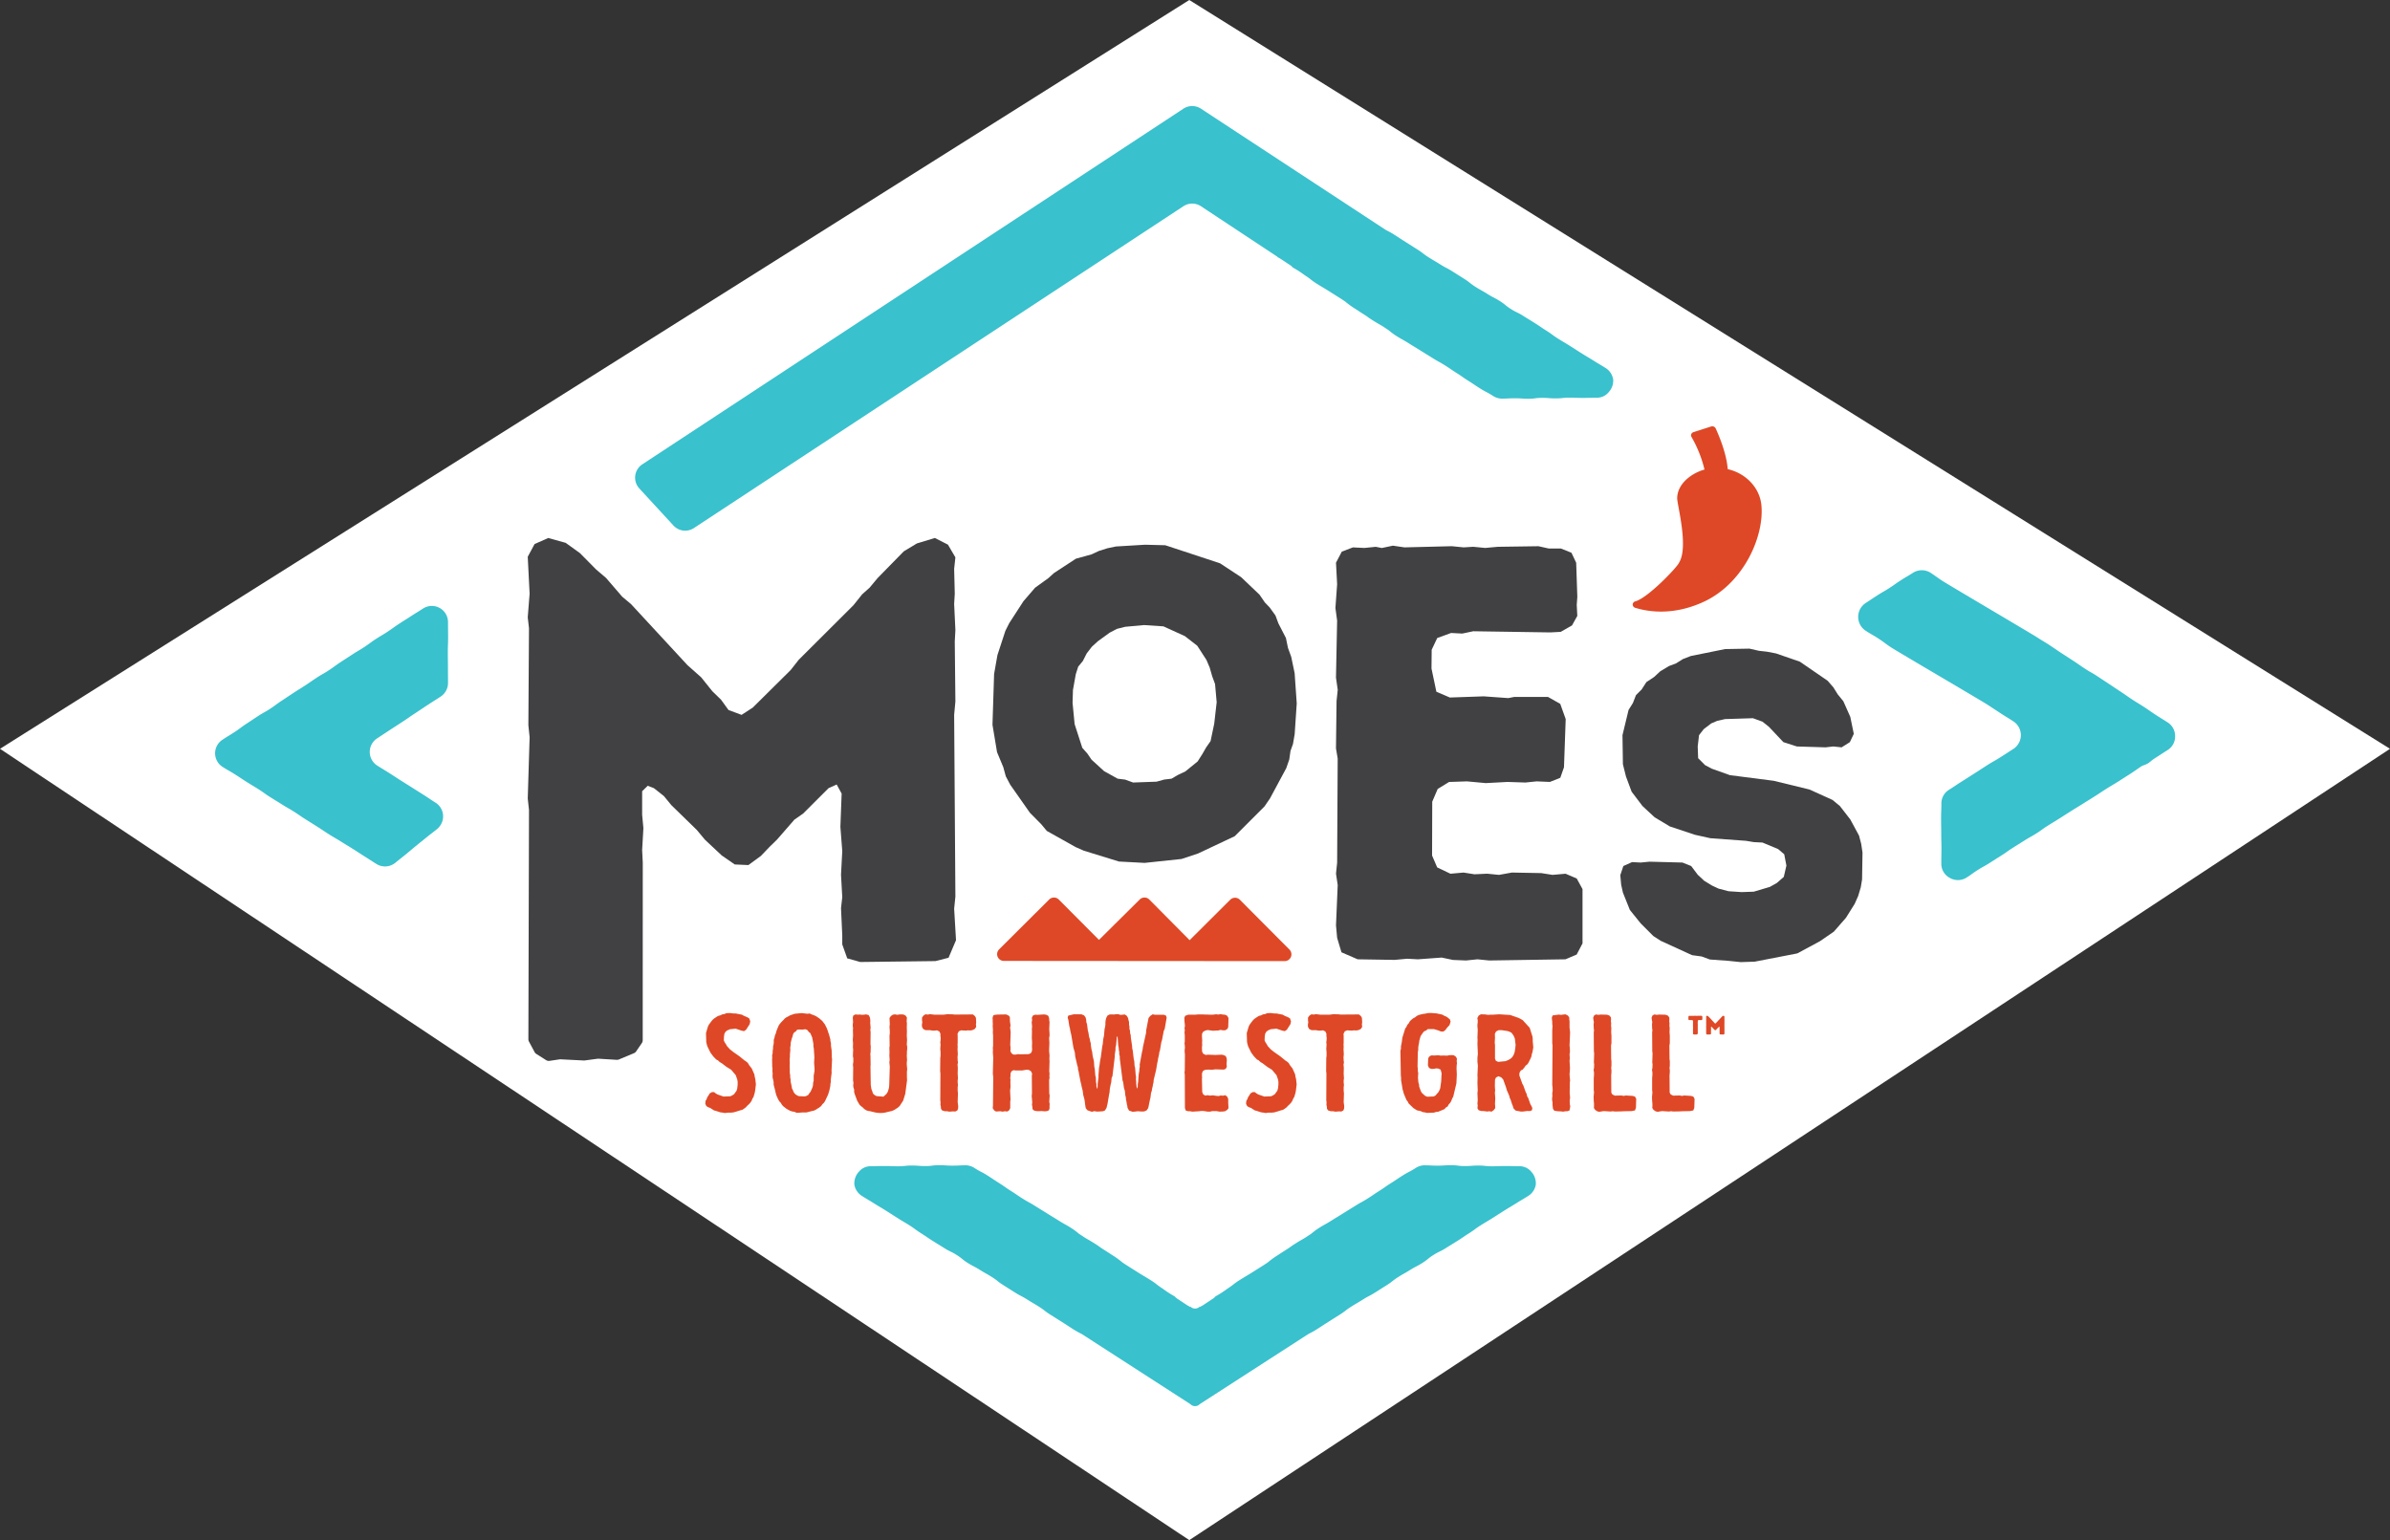
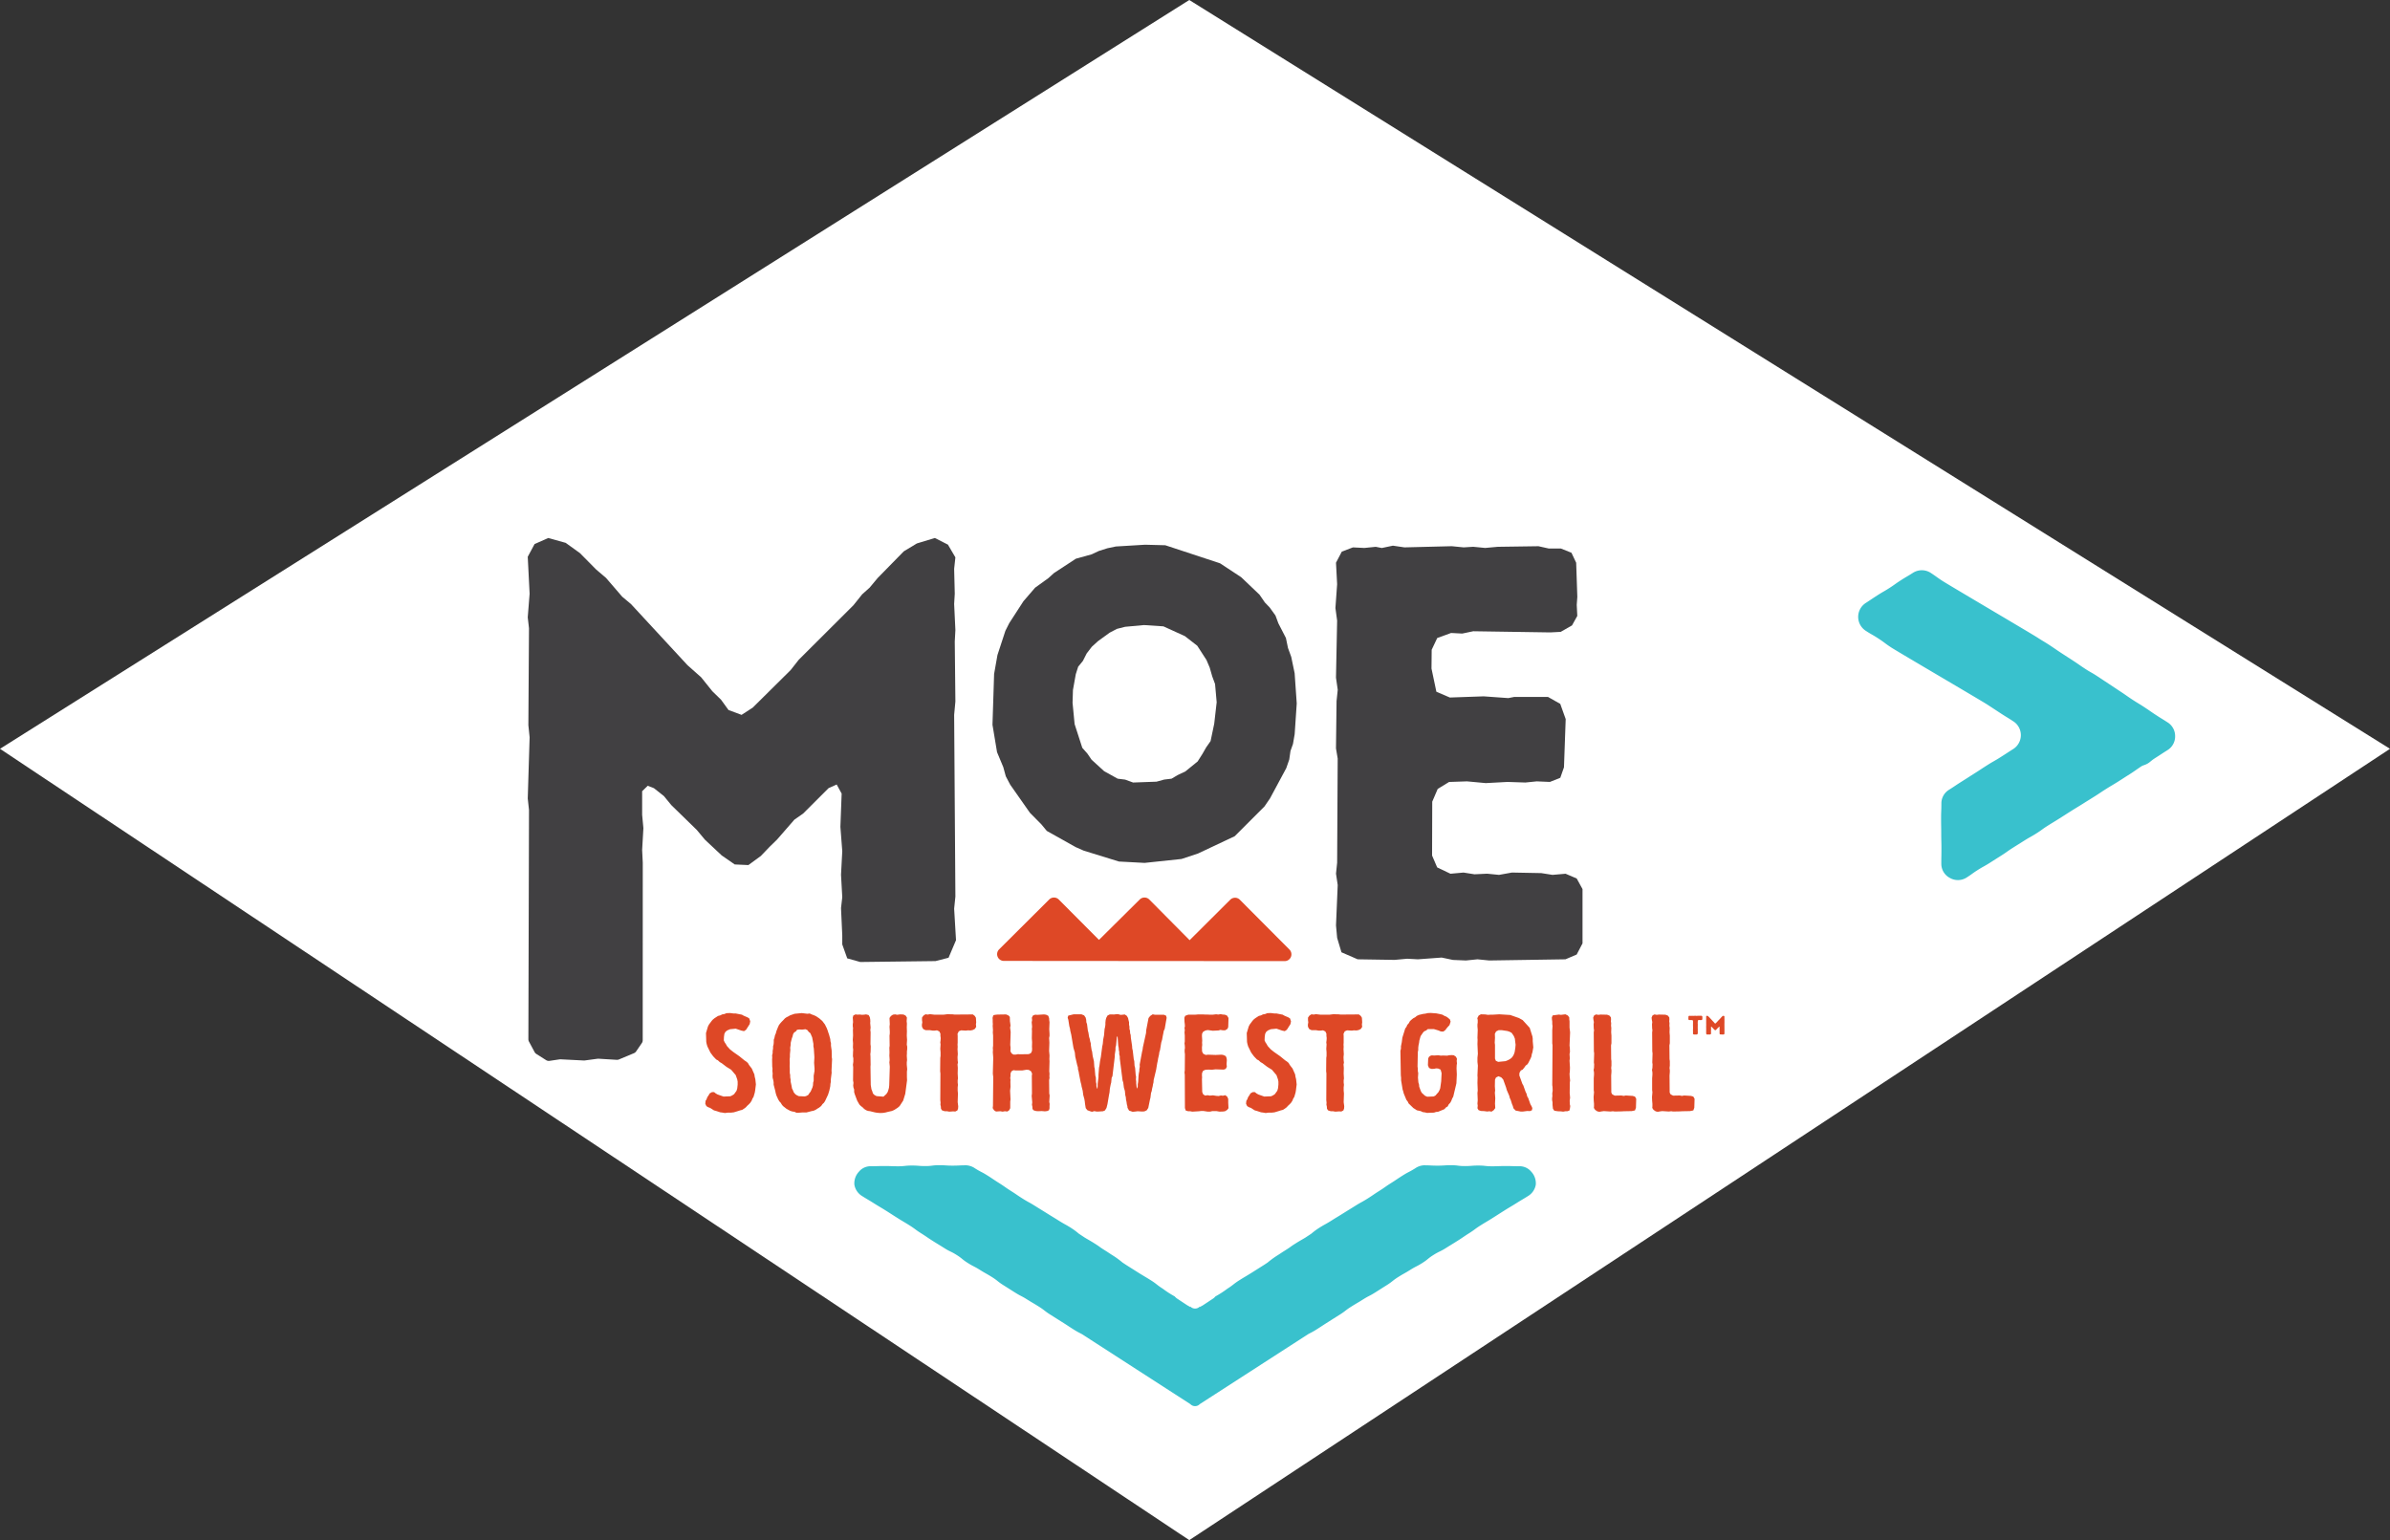
<svg xmlns="http://www.w3.org/2000/svg" width="700" height="451.118" viewBox="0 0 700 451.118">
  <rect x="0" y="0" width="700" height="451.118" fill="#333333" stroke="none" />
  <defs>
    <clipPath id="a">
      <rect width="699.999" height="451.118" fill="none" />
    </clipPath>
  </defs>
  <path d="M348.326,0,0,219.333,348.326,451.118,700,219.333Z" transform="translate(0 0)" fill="#fff" />
  <path d="M203.937,151.685l-2.151.257-2.245.618-6.861.248-2.324-.852-2.2-.272-3.97-2.207-3.667-3.35-1.22-1.784-1.5-1.694-2.251-6.961-.6-6.234.115-3.74.831-4.64.7-2.191,1.387-1.7,1.1-2.18,1.514-1.965,1.769-1.616,3.452-2.506,2.126-1.113,2.4-.606,5.5-.508,5.72.376,6.278,2.857,3.638,2.83,2.692,4.164.948,2.23.744,2.587.823,2.222.474,5.344-.714,6.259-1.069,5.11-1.3,1.859-1.08,1.886-1.406,2.216-3.638,2.955-2.166,1.013Zm36.054-30.9-1-4.791-.946-2.594-.608-2.93-2.208-4.285-.848-2.293-1.7-2.356-1.4-1.458-1.577-2.293-5.371-5.117-6.194-4.075-16.033-5.286-5.914-.154-8.577.518-2.481.524-2.494.792-2.1.986-4.611,1.274-6.418,4.2-1.65,1.493-3.882,2.8-3.421,3.97-4.156,6.42-1.128,2.243-2.322,7.082-.982,5.553-.476,14.886,1.335,8.02,1.831,4.388.729,2.675,1.3,2.466,5.768,8.226,3.364,3.4,1.577,1.911,8.458,4.741,2.37,1.042,10.313,3.183,7.51.4,10.8-1.146,4.793-1.581,10.8-5.092,8.721-8.723,1.61-2.345,4.768-8.869.875-2.527.357-2.492.735-2.074.493-2.859.606-8.993Z" transform="translate(139.191 76.399)" fill="#414042" />
-   <path d="M273.561,190.072l-2.42-.892-2.8-.38-9.17-4.2-2.164-1.4-3.694-3.694-3.183-3.949-2.038-5.094-.508-2.293-.255-2.8.892-2.675,2.546-1.147,2.546.127,2.546-.253,9.68.253,2.548,1.021L270,165.239l1.911,1.783,2.291,1.4,1.911.89,2.928.764,3.82.253,3.565-.125,4.712-1.4,2.038-1.146,2.038-1.783.764-3.312-.635-3.31-1.783-1.527-4.586-1.911-2.548-.129-2.291-.38-10.444-.766-4.582-1.019-7.261-2.42-4.457-2.675-3.565-3.312-3.183-4.2-1.656-4.457-.892-3.565-.127-8.535,1.783-7.385,1.274-2.038.892-2.293,1.654-1.656,1.4-2.164,2.293-1.527,1.783-1.656,2.546-1.527,2.04-.766,2.036-1.274,2.293-.89,10.06-2.038,7.13-.129,2.8.637,2.293.255,2.675.508,7,2.421,8.149,5.6,1.656,1.909L311,112.391l1.656,2.038,2.038,4.584,1.019,4.966-1.145,2.42-2.421,1.529-2.42-.255-2.293.255-8.4-.255-3.947-1.274-4.2-4.457-1.911-1.527-2.8-1.019-8.149.253-2.291.51-1.783.764-2.166,1.656-1.4,1.783L270,127.672l.127,3.44,2.038,2.036,1.911,1.019,5.348,1.909,12.863,1.656,10.442,2.548,6.748,3.055,2.166,1.783,3.057,3.949,2.548,4.712.635,2.42.382,2.548-.127,7.894-.382,2.293-.766,2.546-1.017,2.293-2.548,4.075-3.567,4.076-4.074,2.8-6.624,3.565-12.48,2.418-4.075.129-3.692-.38Z" transform="translate(227.237 90.974)" fill="#414042" />
  <path d="M204.346,198.177l1.264,4.223,4.749,2.057,10.816.169,3.678-.338,3.137.169,6.971-.512,3.3.695,3.816.157,3.371-.342,3.452.343,22.323-.342,3.279-1.4,1.712-3.268V183.893l-1.7-3.1-3.258-1.4-3.834.332-3.294-.518-8.585-.163-3.79.683-3.471-.347-3.711.175-3.214-.507-3.82.345-3.893-1.854-1.491-3.475.046-15.78,1.6-3.732,3.335-2.04,5.244-.175,5.5.51,6.37-.342,5.227.171,3.321-.338,3.864.165,3.047-1.22,1.076-3.074.5-14.116-1.593-4.455-3.594-2.034h-9.87l-1.75.343-7.2-.514-9.916.345-3.951-1.692-1.431-6.8.056-5.5,1.625-3.437,4.06-1.476,3.27.171,3.214-.677,22.565.34,3.053-.161,3.314-1.892,1.545-2.778-.163-3.237.171-2.331-.336-10.012-1.383-2.92-3.091-1.236-3.58-.012-2.991-.666L251.4,83.63l-3.694.336-3.5-.34-2.8.173-3.486-.343-13.854.345-3.392-.5-3.241.683-1.788-.347-3.316.332-3.364-.163-3.254,1.241-1.7,3.241.332,6.3-.5,6.973.5,3.68-.336,16.726.514,3.544-.347,3.3-.167,13.871.5,2.959-.161,30.522-.334,3.212.5,3.325-.5,11.825Z" transform="translate(187.285 76.532)" fill="#414042" />
  <g clip-path="url(#a)">
    <path d="M82.56,232.7l-1.642-3.057a1.486,1.486,0,0,1-.177-.7l.182-67.147-.365-3.371.547-17.921-.365-3.548.182-28.39-.365-3.193.547-6.921-.547-10.824,2-3.726,4.006-1.773,5.1,1.418,4.189,3.016,4.734,4.793,2.911,2.481,4.736,5.5,2.548,2.13,16.569,17.921,4,3.55,3.275,4.081,2.55,2.483,2.184,3.016,3.824,1.42,3.275-2.13,11.106-11,2.368-3.014,16.02-15.97,2.55-3.193,2.186-1.953,2.366-2.84,7.648-7.806,3.822-2.306,5.278-1.6,3.824,1.951,2.184,3.726-.363,3.369.18,7.276-.18,3.016.363,7.631-.182,3.369.182,17.566-.363,3.9.363,53.23-.363,3.55.545,9.225-2.184,5.144-3.824.979-22.027.267-3.824-1.067-1.456-4.081v-2.661l-.365-7.986.365-3.193-.365-6.566.365-6.919-.547-7.1.365-9.757-1.456-2.661-2.366,1.063-7.466,7.452-2.548,1.775-5.1,5.856-2.184,2.128-2.55,2.661-3.642,2.663-4-.18L137.36,175.1l-4.916-4.611-2.368-2.84-7.462-7.276-2.187-2.661-2.913-2.306L115.7,154.7l-1.641,1.594v6.921l.367,3.9-.367,6.388.184,3.726-.015,51.962a1.473,1.473,0,0,1-.255.873l-1.669,2.439a1.45,1.45,0,0,1-.647.528l-4.381,1.829a1.488,1.488,0,0,1-.656.113l-5.344-.326a1.978,1.978,0,0,0-.282.01l-3.73.5a1.572,1.572,0,0,1-.267.012l-6.823-.343a1.571,1.571,0,0,0-.286.013l-2.961.436a1.484,1.484,0,0,1-1-.213l-2.855-1.811a1.476,1.476,0,0,1-.508-.545" transform="translate(74.015 75.458)" fill="#414042" />
-     <path d="M272.157,65.139l-5.131,1.646a1.023,1.023,0,0,0-.639.566.917.917,0,0,0,.048.817,35.951,35.951,0,0,1,3.816,9.573c-3.369.921-7.871,3.849-8,8.316-.056,1.955,3.473,14.412.5,19.042-.439,1.161-9.012,10.227-12.769,11.254a.993.993,0,0,0-.764.931,1.02,1.02,0,0,0,.752.957c3.9,1.2,11.177,2.308,19.972-1.727,11.906-5.461,17.925-19.454,16.958-28.486-.543-5.052-4.622-9.235-9.843-10.4-.342-4.6-2.594-9.9-3.532-11.939a1.123,1.123,0,0,0-1.368-.549" transform="translate(228.974 59.794)" fill="#de4826" />
    <path d="M237.83,152.258l-14.542-14.606a1.975,1.975,0,0,0-1.4-.579h-.008a1.989,1.989,0,0,0-1.395.579l-11.9,11.854-11.81-11.91a1.982,1.982,0,0,0-1.4-.583h-.01a1.978,1.978,0,0,0-1.395.574L182.036,149.42l-11.777-11.827a1.981,1.981,0,0,0-1.4-.579h-.01a1.984,1.984,0,0,0-1.395.579l-14.665,14.6a1.99,1.99,0,0,0-.437,2.161,1.968,1.968,0,0,0,1.825,1.222l82.238.061h.006a1.986,1.986,0,0,0,1.408-3.381" transform="translate(139.841 125.883)" fill="#de4826" />
-     <path d="M93.683,93.3c-1.719,1.126-1.756,1.073-3.475,2.2s-1.742,1.092-3.465,2.218-1.671,1.2-3.394,2.333-1.767,1.051-3.49,2.18-1.66,1.222-3.385,2.352-1.775,1.046-3.5,2.174-1.729,1.119-3.454,2.251-1.66,1.22-3.383,2.35-1.794,1.019-3.517,2.147-1.694,1.174-3.419,2.3-1.752,1.086-3.475,2.216-1.708,1.147-3.433,2.276-1.658,1.226-3.383,2.356-1.806,1.005-3.531,2.136-1.717,1.14-3.44,2.27-1.654,1.243-3.385,2.375-1.76,1.078-3.484,2.21a4.728,4.728,0,0,0,.042,8.061c1.727,1.094,1.775,1.017,3.5,2.109s1.7,1.128,3.425,2.218,1.752,1.057,3.483,2.149,1.66,1.193,3.385,2.283,1.746,1.067,3.471,2.159,1.777,1.019,3.506,2.111,1.685,1.159,3.413,2.251,1.731,1.08,3.456,2.172,1.7,1.138,3.427,2.232,1.769,1.027,3.5,2.12,1.75,1.057,3.481,2.151,1.715,1.115,3.448,2.21,1.723,1.113,3.452,2.2a4.75,4.75,0,0,0,5.561-.342c1.522-1.243,1.545-1.218,3.066-2.46s1.5-1.27,3.024-2.512,1.531-1.232,3.059-2.477,1.57-1.192,3.091-2.435A4.848,4.848,0,0,0,99.6,153.8a4.755,4.755,0,0,0-2.27-3.709c-1.7-1.071-1.665-1.128-3.362-2.2s-1.7-1.075-3.4-2.149-1.7-1.063-3.4-2.139-1.681-1.105-3.383-2.18-1.719-1.048-3.419-2.124a4.742,4.742,0,0,1-.059-8.019c1.857-1.217,1.854-1.224,3.711-2.441s1.871-1.2,3.728-2.421,1.825-1.268,3.684-2.487,1.852-1.238,3.711-2.458,1.878-1.19,3.742-2.408a4.762,4.762,0,0,0,2.164-3.987c0-2.226-.021-2.226-.021-4.453s-.036-2.23-.036-4.457.083-2.233.083-4.465-.029-2.23-.029-4.463A4.736,4.736,0,0,0,93.683,93.3" transform="translate(30.171 84.979)" fill="#39c1cd" />
    <path d="M374.369,131.684c-1.731-1.134-1.763-1.084-3.5-2.22s-1.7-1.178-3.431-2.312-1.773-1.075-3.5-2.208-1.7-1.192-3.427-2.326-1.721-1.151-3.452-2.287-1.725-1.149-3.456-2.285-1.807-1.023-3.538-2.159-1.7-1.18-3.433-2.314-1.742-1.122-3.475-2.256-1.71-1.172-3.44-2.308-1.779-1.069-3.511-2.2S310,91.277,308.265,90.139s-1.689-1.209-3.425-2.349a4.828,4.828,0,0,0-5.231.061c-1.715,1.1-1.76,1.034-3.477,2.138s-1.664,1.184-3.383,2.287-1.773,1.021-3.492,2.126-1.7,1.14-3.417,2.245a4.852,4.852,0,0,0-.063,8.086c1.88,1.232,1.955,1.117,3.834,2.349s1.806,1.347,3.684,2.577,26.381,15.571,28.262,16.8,1.884,1.232,3.767,2.468,1.921,1.176,3.8,2.41a4.814,4.814,0,0,1-.058,8.068c-1.886,1.19-1.867,1.218-3.755,2.412s-1.938,1.109-3.824,2.3-1.865,1.226-3.751,2.42-1.88,1.209-3.77,2.4-1.859,1.24-3.751,2.435a4.669,4.669,0,0,0-2.207,3.985c0,2.2-.086,2.2-.086,4.407s.042,2.2.042,4.411.061,2.208.061,4.415-.038,2.21-.038,4.417a4.655,4.655,0,0,0,2.464,4.145,4.749,4.749,0,0,0,4.878-.046c1.706-1.08,1.639-1.186,3.344-2.264s1.767-.98,3.473-2.059,1.7-1.084,3.41-2.164,1.646-1.172,3.354-2.251,1.711-1.069,3.419-2.149,1.765-.986,3.473-2.065,1.639-1.188,3.348-2.268,1.725-1.051,3.433-2.13,1.7-1.09,3.41-2.17,1.725-1.048,3.435-2.126,1.717-1.063,3.427-2.143,1.683-1.119,3.388-2.2,1.742-1.03,3.45-2.109,1.7-1.1,3.415-2.178,3.423-2.412,3.922-2.575c2.034-.668,1.83-1.078,3.636-2.222s1.788-1.174,3.6-2.316a4.67,4.67,0,0,0,2.2-3.972,4.737,4.737,0,0,0-2.1-4.07" transform="translate(260.599 79.979)" fill="#39c1cd" />
-     <path d="M383.4,96.235a4.82,4.82,0,0,0-2.278-3.358c-1.727-1.086-1.754-1.042-3.479-2.128s-1.754-1.046-3.481-2.132-1.712-1.1-3.435-2.185-1.752-1.04-3.475-2.124-1.639-1.218-3.362-2.3-1.681-1.144-3.4-2.228-1.735-1.063-3.458-2.151-1.842-.894-3.563-1.978-1.591-1.3-3.31-2.377-1.817-.936-3.536-2.019-1.777-1-3.5-2.082-1.6-1.274-3.321-2.358-1.715-1.09-3.438-2.174-1.807-.94-3.529-2.022-1.752-1.032-3.473-2.116-1.614-1.251-3.335-2.333S324.314,57.08,322.6,56s-1.7-1.113-3.419-2.2c-1.268-.8-1.658-.933-2.46-1.378l-54.056-35.47a4.67,4.67,0,0,0-5.115,0L99.054,121.133a4.667,4.667,0,0,0-.875,7.065l10,10.858a4.665,4.665,0,0,0,5.99.741L257.546,45.524a4.663,4.663,0,0,1,5.115,0l22.4,14.8,0,.079c.113.073.42.24.819.461L289,62.925a3.734,3.734,0,0,1,.589.566,29.339,29.339,0,0,1,3.5,2.26c1.754,1.1,1.742,1.368,3.5,2.469s1.948,1.159,3.7,2.262c1.587,1,2.111,1.337,3.484,2.2l1.09.721a27.72,27.72,0,0,0,2.418,1.809c1.754,1.1,1.124.748,2.878,1.85s1.1.806,2.855,1.909c1.479.931,1.8,1.063,2.9,1.733l1.763,1.165a19.676,19.676,0,0,0,2.251,1.671c1.75,1.1,1.809,1.009,3.561,2.111s1.769,1.075,3.523,2.178,1.765,1.082,3.517,2.182,1.811,1,3.561,2.1,1.712,1.167,3.463,2.268,1.7,1.192,3.452,2.295,1.717,1.157,3.471,2.258,1.84.959,3.6,2.065a4.974,4.974,0,0,0,2.554.89c2,0,2-.1,3.995-.1s2,.129,3.995.129,1.994-.255,3.987-.255,1.994.155,3.989.155,1.992-.217,3.983-.217,1.992.075,3.983.075,1.992-.058,3.985-.058a4.411,4.411,0,0,0,3.536-1.61,4.972,4.972,0,0,0,1.324-3.78" transform="translate(89.07 14.875)" fill="#39c1cd" />
    <path d="M330,183.563a4.974,4.974,0,0,0-1.324-3.78,4.411,4.411,0,0,0-3.536-1.61c-1.994,0-1.994-.058-3.985-.058s-1.992.075-3.983.075-1.992-.217-3.983-.217-2,.155-3.987.155-2-.255-3.987-.255-2,.129-4,.129-2-.1-3.995-.1a4.973,4.973,0,0,0-2.554.89c-1.754,1.105-1.842.963-3.6,2.065s-1.719,1.157-3.471,2.258-1.7,1.193-3.452,2.295-1.71,1.169-3.463,2.27-1.809,1-3.561,2.1-1.765,1.08-3.515,2.182-1.771,1.076-3.525,2.18-1.811,1.005-3.561,2.109a19.672,19.672,0,0,0-2.251,1.671l-1.763,1.165c-1.1.67-1.42.8-2.9,1.733-1.754,1.1-1.1.806-2.853,1.909s-1.126.748-2.88,1.852a27.369,27.369,0,0,0-2.418,1.807l-1.09.721c-1.374.865-1.9,1.2-3.484,2.2-1.756,1.1-1.948,1.159-3.7,2.262s-1.742,1.368-3.5,2.469a29.056,29.056,0,0,1-3.5,2.262,3.821,3.821,0,0,1-.589.564l-3.114,2.059c-.4.221-.706.388-.819.462l0,.077-.061-.194a1.911,1.911,0,0,1-2.771,0l-.065.194.006-.077c-.115-.075-.422-.242-.819-.462l-3.114-2.059a3.954,3.954,0,0,1-.593-.564,29.16,29.16,0,0,1-3.5-2.262c-1.754-1.1-1.744-1.368-3.5-2.469s-1.946-1.159-3.7-2.262c-1.587-1-2.111-1.335-3.486-2.2l-1.092-.721a26.726,26.726,0,0,0-2.416-1.807c-1.752-1.1-1.126-.75-2.88-1.852s-1.1-.806-2.851-1.909c-1.481-.931-1.8-1.063-2.9-1.733l-1.763-1.165a19.974,19.974,0,0,0-2.249-1.671c-1.752-1.1-1.809-1.009-3.563-2.109s-1.769-1.076-3.525-2.18-1.761-1.082-3.513-2.182-1.813-1-3.565-2.1-1.712-1.169-3.461-2.27-1.7-1.192-3.45-2.295-1.719-1.157-3.471-2.258-1.844-.959-3.6-2.065a4.974,4.974,0,0,0-2.558-.89c-2,0-2,.1-3.995.1s-2-.129-3.993-.129-1.994.255-3.989.255-1.992-.155-3.985-.155-1.992.217-3.985.217-1.992-.075-3.981-.075-1.994.058-3.987.058a4.411,4.411,0,0,0-3.536,1.61,4.989,4.989,0,0,0-1.324,3.78,4.823,4.823,0,0,0,2.279,3.358c1.725,1.086,1.754,1.044,3.477,2.128s1.754,1.046,3.481,2.132,1.712,1.1,3.435,2.187,1.754,1.038,3.475,2.124,1.639,1.216,3.362,2.3,1.683,1.144,3.4,2.23,1.735,1.061,3.458,2.149,1.842.894,3.563,1.978,1.591,1.3,3.312,2.377,1.813.936,3.536,2.019,1.775,1,3.5,2.082,1.6,1.274,3.319,2.358,1.717,1.092,3.438,2.174,1.809.94,3.529,2.022,1.752,1.032,3.473,2.116,1.616,1.251,3.333,2.333,1.715,1.086,3.435,2.168,1.7,1.113,3.417,2.2c1.27.8,1.658.933,2.462,1.378l31.713,20.473a1.911,1.911,0,0,0,2.771,0l31.713-20.473c.8-.445,1.192-.579,2.46-1.378,1.721-1.084,1.7-1.113,3.419-2.2s1.713-1.086,3.431-2.168,1.616-1.251,3.337-2.333,1.752-1.03,3.471-2.116,1.811-.94,3.529-2.022,1.717-1.092,3.438-2.174,1.6-1.274,3.321-2.358,1.775-1,3.5-2.082,1.813-.934,3.536-2.019,1.589-1.3,3.31-2.377,1.842-.9,3.563-1.978,1.737-1.065,3.458-2.149,1.681-1.147,3.4-2.23,1.637-1.218,3.36-2.3,1.752-1.038,3.475-2.124,1.712-1.1,3.435-2.187,1.754-1.044,3.481-2.132,1.754-1.042,3.479-2.128A4.82,4.82,0,0,0,330,183.563" transform="translate(119.814 163.425)" fill="#39c1cd" />
    <path d="M386.63,183.589l.689-.123.608-.081,1.944.123.689-.083.566.083,2.026-.042.649-.04,2.268-.04.973-.2.284-.769.081-2.633-.365-.649-.689-.2-1.986-.123-.647.123-.648-.123-1.946.042-.727-.365-.284-.528-.04-4.983.081-1.052V171.4l-.081-.647.081-.691v-1.3l-.081-.606-.04-4.012.121-.647v-2.189l-.081-1.011.04-1.255-.081-.691.04-.687-.082-.568.042-.606-.042-.568-.445-.528-.689-.244-1.9-.04-.647.081-.649-.121-.568.284-.282.649.081.689.121.608-.081.687.04,1.176.081.566-.081.608.04,5.549.081.568-.081,2.673.081.568-.04,1.053-.121.568.121.768v.649l-.081,1.053v3.444l.081.647-.121,1.378.04,1.094.081.892v.687l-.04.528.365.568.649.443Zm-17.094,0,.691-.123.606-.081,1.944.123.689-.083.568.083,2.026-.042.647-.04,2.27-.04.971-.2.284-.769.081-2.633-.365-.649-.689-.2-1.984-.123-.649.123-.649-.123-1.944.042-.729-.365-.284-.528-.04-4.983.081-1.052V171.4l-.081-.647.081-.691v-1.3l-.081-.606-.04-4.012.121-.647v-2.189l-.081-1.011.04-1.255-.081-.691.04-.687-.081-.568.04-.606-.04-.568-.447-.528-.687-.244-1.905-.04-.649.081-.647-.121-.568.284-.284.649.081.689.123.608-.083.687.042,1.176.081.566-.081.608.04,5.549.081.568-.081,2.673.081.568-.04,1.053-.123.568.123.768v.649l-.081,1.053v3.444l.081.647-.123,1.378.042,1.094.081.892v.687l-.04.528.365.568.649.443Zm-10.611-.04.647-.123h.568l.606-.2.163-.649.081-.689-.121-.485-.042-1.053.123-.89-.123-1.337.042-3.12.081-.568-.123-1.255-.04-.769.082-.526.04-1.257-.123-2.026.082-.647-.082-1.255.123-.649-.04-1.216-.082-.649.163-3.887-.163-1.378v-1.863l-.081-.566v-.528l-.4-.568-.731-.365-1.3.161-.608-.081-1.823.244-.244.608.042.606.081.608v.691l.081.606-.081,1.215v3.849l.081.526-.081,11.708.081.526.04,1.094-.121.81.04.81-.081.568v.608l.121.606v.771l.123,1.134.4.566.973.161,1.013.04Zm-19.038-14.583-.691-.324-.244-.649v-4.01l-.081-.649.081-1.376-.04-1.217.365-.689.731-.365h.971l1.621.244.606.2.608.324.4.566.284.447.282.729.083.81.121.931-.081.934-.2,1.255-.242.689-.324.566-.365.447-.568.4-.566.282-.608.244Zm-1.946,14.583.649-.445.445-.608-.083-1.3.083-1.581L338.912,178l.083-.65-.083-1.255.04-1.9.284-.65.731-.365.81.324.568.608.848,2.349.2.731.729,1.7.161.649.284.608.365,1.174.244.566.163.649.647.689,1.458.284h.731l1.255-.163.727.04.608-.242.123-.649-.244-.568-.324-.566-.647-1.823-.284-.447-.2-.808-.284-.568-.647-1.825-.284-.484-.892-2.473.04-.768.4-.691.528-.242.526-.649.365-.528.528-.4.284-.447.606-1.215.244-.568.121-.687.2-.608.244-1.418-.163-1.823V162.2l-.081-.649L349.12,159l-2.065-2.268-1.094-.606-2.552-.892-3.2-.2-2.024.121h-.691l-.606.04-.769-.121-1.3-.04-.647.365-.4.771.121.526v.729l-.081.566v.608l.081,1.013-.081,2.308.04.608-.04,1.217.121,2.876-.121,1.132v1.257l.121,1.052-.121,2.876.04.608-.04,1.581.081,2.226-.081.731.081,2.147-.081.931.081.649-.081.729.324.568.687.242.931.04.934.123.606-.083Zm-18.877.365,2.026-.081.606-.2.568-.04,1.863-.769.485-.528.487-.284.284-.566.485-.526.284-.528.282-.729.284-.485.932-3.93.121-2.592-.081-1.783.04-.973.081-.485-.081-.729.081-.606-.284-.608-.647-.447-.649-.04-.729.04-.528.121-1.335-.04-.568.04-.729-.121-1.174.081-.689-.04-.284.04-.566.366-.244.526-.081,1.944.324.812.606.244.244.04.689-.04.526-.123.608.04.729.324.284,1.053-.123,2.389-.284,2.026-.2.528-.324.606-.407.447-.445.524-.526.284-1.905.083-.649-.284-.931-.85-.284-.487-.485-1.335-.04-.566-.2-.691-.121-1.418.081-1.255-.121-.649v-.729l-.081-.568.081-4.252.121-.608v-.649l.082-.689.161-.769.081-.649.365-1.3.689-1.013.365-.4.566-.244.487-.4h1.823l1.337.4.647.284.729.04.608-.445.284-.4.365-.445.568-.608.322-1.013-.2-.649-.568-.485-.445-.324-.608-.244-.526-.324-.608-.159-1.216-.244-1.66-.123-.89.042-.649.161-.689.081-1.174.282-.649.284-.487.407-.606.324-.445.363-.487.447-.363.649-.407.443-.284.65-.324.4-.85,2.713-.161,1.3-.244,1.215v.689l-.163.649.123,7.169.081.731v.727l.447,2.715.161.485.163.649.768,1.865.407.526.244.526,1.416,1.378.407.244.606.4,1.134.242.568.284.608.081Zm-26.9-.365.606-.04.528-.042.647.042.608-.324.2-.568.04-.649-.163-1.215.083-2.512-.083-.85v-.973l.083-.727-.083-.65v-.689l.083-.526-.083-1.458.042-1.66-.083-.973.123-.568-.083-.608-.04-.971.083-.89-.083-1.418.04-.771-.04-.568.04-.606v-1.944l-.04-.649.365-.729.689-.284.608.04.769.04.608-.081.727.04.649-.121.65-.322.4-.608-.081-.731.081-.606-.081-1.337-.322-.526-.568-.447-5.348.04-.689-.081h-.568l-.769-.038-1.255.159h-2.592l-1.378-.159-.608.119-.689-.081-.606.4-.4.568v.769l.081.608-.123.727.042.61.365.649.687.322H286.5l.769.121h.689l.608-.081.689.324.322.649v.649l.081.649-.04.687-.081.568.081.608-.081,1.3.081,1.011v1.053l-.081.608-.04,3.887.081.649-.04,7.819.081.687-.04.65.123.526.04.649.324.485.769.242h.649Zm-20.375.4.89-.121h.973l.729-.083,1.215-.365.608-.2.647-.161.568-.365.487-.366.445-.485.485-.445.407-.445.365-.568.242-.606.324-.528.365-1.257.121-.727.2-1.662-.161-1.5-.2-.812-.081-.606-.769-1.742-.447-.568-.365-.485-.324-.566-.526-.447-.445-.284-1.539-1.255-1.742-1.215-.973-.769-.892-.973-.363-.647-.284-.407-.284-.608.04-1.011.123-.89.282-.568.526-.447.852-.363,1.662-.163,1.662.566.768.163.608-.407,1.053-1.658.161-.812-.284-.85-.526-.324-1.134-.487-.485-.284-1.863-.363h-.649l-.973-.121-1.051.04-.568.244-.691.119-.566.284-.649.163-1.053.689-.485.4-.324.367-.81,1.092-.284.568-.566,1.905.081,2.592.121.608.2.687.892,1.823.81,1.094.892.933.485.242.568.528.566.324,1.38,1.053,1.376.852,1.337,1.577.443,1.257.123.649v.892l-.123,1.092-.2.689-.731,1.013-.568.363-.526.244-1.984.083-1.742-.608-.566-.324-.447-.365h-.649l-.647.365-.324.566-.366.528-.242.649-.282.445-.082.852.324.687.526.324.568.2,1.134.729.608.161,1.215.4.649.083Zm-21.509-.4,2.024-.123.608-.081h.608l1.3.2h.687l.649-.163h1.216l.89.163,1.094-.04.526-.083.649-.4.366-.487-.082-1.619v-1.094l-.284-.649-.566-.445-.729.161-.568-.083-.647.163-.649-.04-1.013-.163-.932.083-.687-.121-.65.121-.606-.365-.284-.689-.081-3.767.04-.528-.04-.608.04-.687.324-.649.689-.282.933-.042.971.042,1.013-.123,2.391.081.606-.2.324-.649-.081-.729.081-1.216-.081-.606-.244-.568-.729-.324-.526-.081-1.7.081-2.268-.081-.649.081-.729-.365-.324-.649-.04-1.215.081-.729-.04-.649.04-.608-.081-1.376.04-.649.324-.568.689-.365.649-.121,1.5.2,1.619-.081.608-.161.729.121h.647l.691-.445.2-.526.082-2.633-.407-.691-.649-.284-.647-.04-.608-.119-.689.119-.608-.081-1.011.121h-.892l-.647-.04h-.65l-.727-.04h-1.337l-.892.081H249.11l-.892.324-.244.568.042,1.217.081.649.04.647-.121.445.081.689-.081.649.081.89v1.742l-.081.608.081.566.04.731-.081.566v.608l.081.689-.04,4.7-.081.649.081.649.04,9.763.244.729.689.2h.606Zm-29.367.04.687-.2.608.123h.649l1.3-.083.566-.242.445-.729.284-1.134.445-2.633.161-.812.083-1.011.242-1.257.163-.608.121-1.335.244-.528.689-5.793v-.526l.121-.81.081-.568v-.649l.163-.649.244-2.552.2-.04.2,2.673.121.608.04.649.121.568v.689l.163.606v.608l.81,6.439.2.608.2,1.541.282.931.121,1.257.163.647.04.608.161.729.083.649.161.566.04.487.447.81,1.051.365.85-.081.608-.083,1.3.083.687-.042.691-.322.445-.689.485-2.389.161-.65.163-1.335.2-.568.121-.729.163-.649.081-.526.161-.649.04-.649.729-3.035.324-1.946.163-.731.081-.566.284-1.255.081-.649.2-.608.365-2.228.244-.812.244-1.335.121-.566.123-.689.282-.608.568-3.241-.163-.608-.647-.284h-2.675l-.606-.121-.731.487-.485.608-.689,3.6-.04.771-.931,4.212-.083.687-.161.65-.689,3.726.04.566-.123.691-.04.687-.119.568-.082.606-.121,1.946-.121.689v.647l-.163.528h-.121l-.163-1.418v-.526l-.081-.649.04-.769-.121-.649-.163-1.984-.163-.608-.081-1.337-.161-.647-.282-2.433L232.7,165l-.04-.689-.365-2.471-.04-.729-.163-.526-.04-.731-.163-.566v-.649l-.119-.568v-.727l-.163-.649-.121-.566-.365-.65-.608-.4-.689.081-.528.04-.687-.2h-.528l-.649.079H226.1l-.647.324-.365.689-.163.608-.081.769v.606l-.081.608-.163.691-.161,1.861L224.2,162.4l-.123,1.3-.161.768-.4,3.039-.244,1.255L223.1,170.1l-.121.566-.161,2.067v.689l-.244,2.026v.647l-.04.689h-.121l-.2-.729v-.647l-.121-.528-.04-1.3-.163-.649-.163-1.984-.121-.485-.121-1.7-.365-1.539-.161-1.257-.163-.526-.2-1.3-.042-.647-.161-.528-.123-.687-.2-.649-.2-1.257-.163-.568-.242-1.9-.2-.568-.04-.691-.163-.647-.445-.649-.81-.324h-2.23l-1.618.4-.163.608.2.649.284,1.823.2.729.081.606.284,1.174.647,3.851.4,1.335.123,1.215.568,2.471.2.649.042.649.2.689.083.568.485,2.469.2.731.081.524.324,1.257.163,1.257.322,1.174.121.687.083.771.2,1.215.487.608.769.282Zm-26.168-.04.647-.123.731.083.526-.365.324-.608v-1.944l.081-.608-.123-2.552.123-1.174-.04-1.458.04-.526-.081-.568.081-.608v-.689l.244-.649.608-.365.606.081H200.5l1.215-.2.689.04.647.4.324.689-.081.649.04,5.184-.081.689.163,1.9-.083.691.123.566.04.689.365.4.689.2.608.04,1.051-.04.892.081.689-.081.526-.242.163-.568v-.649l.04-.647-.121-.568.121-1.905-.121-.566-.042-3.93.123-.606-.04-.568.04-.729-.081-.649.081-2.957-.04-.647.04-1.055-.123-1.335.083-2.431L208.359,162l.123-.649v-.608l-.081-1.335.081-2.067-.081-.528-.042-.647-.242-.691-.649-.324-.608-.081-1.944.121-.649-.04-.649.244-.324.649.081.689-.121.649.121,1.3-.081.65.04.566-.04,2.147.081,1.174-.04,1.3.04.608-.04.649-.284.608-.647.324-2.594.04-.566-.04-.608.121h-.727l-.568-.365-.324-.649.04-.485v-.649l-.081-.689.121-3.767-.163-1.3.123-.568-.081-.687-.083-.568-.04-1.3-.363-.407-.731-.324-2.51.04-.771.081-.485.163-.2.729.04.526v.65l.04.649-.04.526.081,1.215-.04.729.081.89v2.957l-.081.65.04.566-.04.729.121,1.579-.121,4.659.121,1.013-.081,8.425-.081.649.4.649.566.365,1.257-.083Zm-15.636,0,.606-.04.528-.042.649.042.606-.324.2-.568.04-.649-.161-1.215.081-2.512-.081-.85v-.973l.081-.727-.081-.65v-.689l.081-.526-.081-1.458.04-1.66-.081-.973.121-.568-.081-.608-.04-.971.081-.89-.081-1.418.04-.771-.04-.568.04-.606v-1.944l-.04-.649.365-.729.687-.284.608.04.769.04.608-.081.729.04.649-.121.649-.322.4-.608-.081-.731.081-.606-.081-1.337-.322-.526-.568-.447-5.346.04L180,155.03h-.566l-.769-.038-1.257.159h-2.59l-1.378-.159-.608.119-.691-.081-.606.4-.4.568v.769l.081.608-.121.727.04.61.365.649.689.322h1.257l.768.121h.691l.606-.081.689.324.322.649v.649l.083.649-.04.687-.081.568.081.608-.081,1.3.081,1.011v1.053l-.081.608-.04,3.887.079.649-.038,7.819.081.687-.042.65.123.526.04.649.324.485.771.242h.647Zm-20.253.4.931-.04.687-.123.608-.161,1.257-.284.649-.282,1.011-.649.568-.487,1.053-1.619.608-1.984.526-3.972-.04-.971v-1.539l.081-.729-.121-1.3v-.689l.081-.689-.081-1.3.04-.566v-.689l.081-.606v-.771l-.121-.568.081-1.416-.081-1.217.04-1.3-.04-1.215.04-1.013-.081-.729.081-1.053-.365-.568-.649-.324-.971-.04-.892.121-.566-.121-.649.081-.608.407-.4.568.083,1.823-.083.727.083,1.337v.649l-.083.647.04,2.959-.081.566.04,1.378-.04.931.04.608.04.689-.081.689.123,1.257-.163,5.467-.081.731-.163.608-.2.606-.4.608-.85.769-2.026-.163-.606-.322-.445-.447-.2-.649-.244-.606-.2-1.255-.081-5.348.04-.568-.04-2.552-.04-.526.081-.689.04-1.621-.081-.647.04-3.484-.081-.649.081-.689-.119-1.376.038-.487-.038-.606-.123-.608-.324-.608-.769-.2-.526.081-.649.04-.689-.081-.649.04-.568-.081-.647.324-.163.608.083,1.337-.083.608v.606l.083.528-.042.566.042,1.619-.083,1.3.083.933-.042,1.255.082.647-.04.568-.042,1.378.123.568v1.053l-.123.85.082.729-.04,3.847.121.731-.081.768.081.608.2.568v.769l.161.568.729,1.944.649,1.134.445.445.445.324.528.528.566.365.528.2.608.081,1.3.324.647.123Zm-22.037-4.862-1.783-.081-.528-.244-.443-.282-.487-.568-.244-.608-.284-.566-.121-.729-.282-1.3v-.566l-.121-.649v-.649l-.123-.647V170.95l-.04-.689.04-.971-.04-1.053.081-.729v-.729l.123-1.3-.04-.649.121-.729.038-.769.324-1.255.2-.528.161-.687.326-.528.484-.284.367-.487.649-.081.89.04.892-.119.566.242.4.528.487.4.526,1.215.365,1.905v.727l.121.649.083,1.3.04.526.04.769-.081,1.581.121,1.619v.769l-.244,1.378v1.458l-.161.608-.042.767-.161.608-.526,1.216-.324.4-.365.568-.487.282Zm-2.471,4.782H135l1.013-.083h1.255l1.539-.4.608-.121.608-.282.485-.324.487-.284.606-.487.4-.566.4-.365.326-.487.89-1.9.365-1.174.284-1.3.04-.647.121-.649v-.729l.242-1.946-.04-.566.163-3.4-.083-.528-.04-1.986-.2-1.418V163.5l-.161-.608-.04-.566-.365-1.339-.2-.566-.163-.526-.284-.769-.566-1.136-.769-1.011-.89-.769-.973-.649-.649-.284-.568-.2-.606-.282-.689.081-1.621-.2-2.1.2-1.3.445-.568.324-.568.284-.4.284-.485.526-.447.445-.363.407-.447.566-.284.608-.485,1.215-.163.649-.242.526-.161.769-.2.566v.691l-.04.568-.163.687v.608l-.121.729v.608l-.163.687.042.568-.042.608.042,2.147.081.566-.04.608.081.81-.04.689.04.608.161.568.123.687v.689l.487,1.863.119.608.2.687.526,1.176.367.606.363.366.4.649.324.363.973.771,1.1.606.647.2.608.081Zm-20.941.081.89-.121h.973l.729-.083,1.215-.365.608-.2.649-.161.566-.365.487-.366.445-.485.485-.445.407-.445.365-.568.244-.606.322-.528.365-1.257.121-.727.2-1.662-.161-1.5-.2-.812-.081-.606-.769-1.742-.447-.568-.365-.485-.324-.566-.526-.447-.445-.284-1.541-1.255-1.74-1.215-.973-.769-.89-.973-.365-.647-.284-.407-.284-.608.04-1.011.121-.89.284-.568.528-.447.85-.363,1.662-.163,1.66.566.769.163.608-.407,1.053-1.658.161-.812-.284-.85-.524-.324-1.136-.487-.485-.284-1.863-.363h-.649l-.973-.121-1.053.04-.566.244-.689.119-.568.284-.649.163-1.053.689-.485.4-.322.367-.812,1.092-.284.568-.566,1.905.081,2.592.123.608.2.687.892,1.823.81,1.094.892.933.485.242.568.528.568.324,1.376,1.053,1.378.852,1.337,1.577.445,1.257.121.649v.892l-.121,1.092-.2.689-.731,1.013-.566.363-.528.244-1.984.083-1.742-.608-.566-.324-.447-.365H109.6l-.649.365-.324.566-.366.528-.242.649-.282.445-.082.852.324.687.526.324.568.2,1.134.729.608.161,1.215.4.649.083Z" transform="translate(98.913 142.065)" fill="#de4826" />
    <path d="M263.161,160.57l.155-.023.307.015.171-.023.251.015.219-.094.094-.14-.023-.821.023-.244-.008-.163.013-.28-.013-.173v-.305l.071-.071.077.033.125.1.094.117.32.32.1.125.211.2.163.117.173.008.155-.117.109-.117.1-.094.217-.259.111-.077.32-.328.1-.048.061.117-.015.432.023.313-.015.3.015.29-.015.14.015.353v.117l.061.178.167.048.944.031.163-.086.1-.226-.025-.407.015-.155-.015-2.345.015-.173-.006-.773.006-.15-.015-.336.01-.132-.01-.32.015-.15-.092-.163-.165-.086-.226.071-.165.1-.328.343-.1.125-.094.086-.107.142-.689.7-.1.132-.478.485-.14.094-.163-.063-.1-.132-.107-.111-.142-.178-.171-.157-.712-.789-.109-.092-.2-.244-.127-.109-.2-.211-.18-.132-.219-.063-.171.079-.086.163.023.478-.023.305.015.14-.008,1.251.015.155-.023.791.015.148-.008,1.727.086.165Zm-3.532-.008.524-.015.226-.079.079-.219.023-.407-.023-.3.015-.167-.008-.311.015-.142-.023-.171.015-1.259-.023-.163.023-.681.063-.234.148-.094.305-.015.288.04.165-.025.14.008.134-.084.094-.173.006-.744-.084-.155-.15-.1H261.1l-.148-.017-.165.023-.148-.015L260,155.1l-.155-.033-.148-.008-.165.023-.171-.015-.142.033-.46-.023-.244.023-.547-.033-.148.079-.094.18.01.155-.017.391.017.242.069.14.14.079.157-.015.741.015.15.079.086.155-.015.249.015.221-.008.173.008.155-.015.219.023,1.165-.015.155-.008.633.015.165-.008.453-.017.148.1.173.228.079Z" transform="translate(236.786 142.463)" fill="#de4826" />
  </g>
</svg>